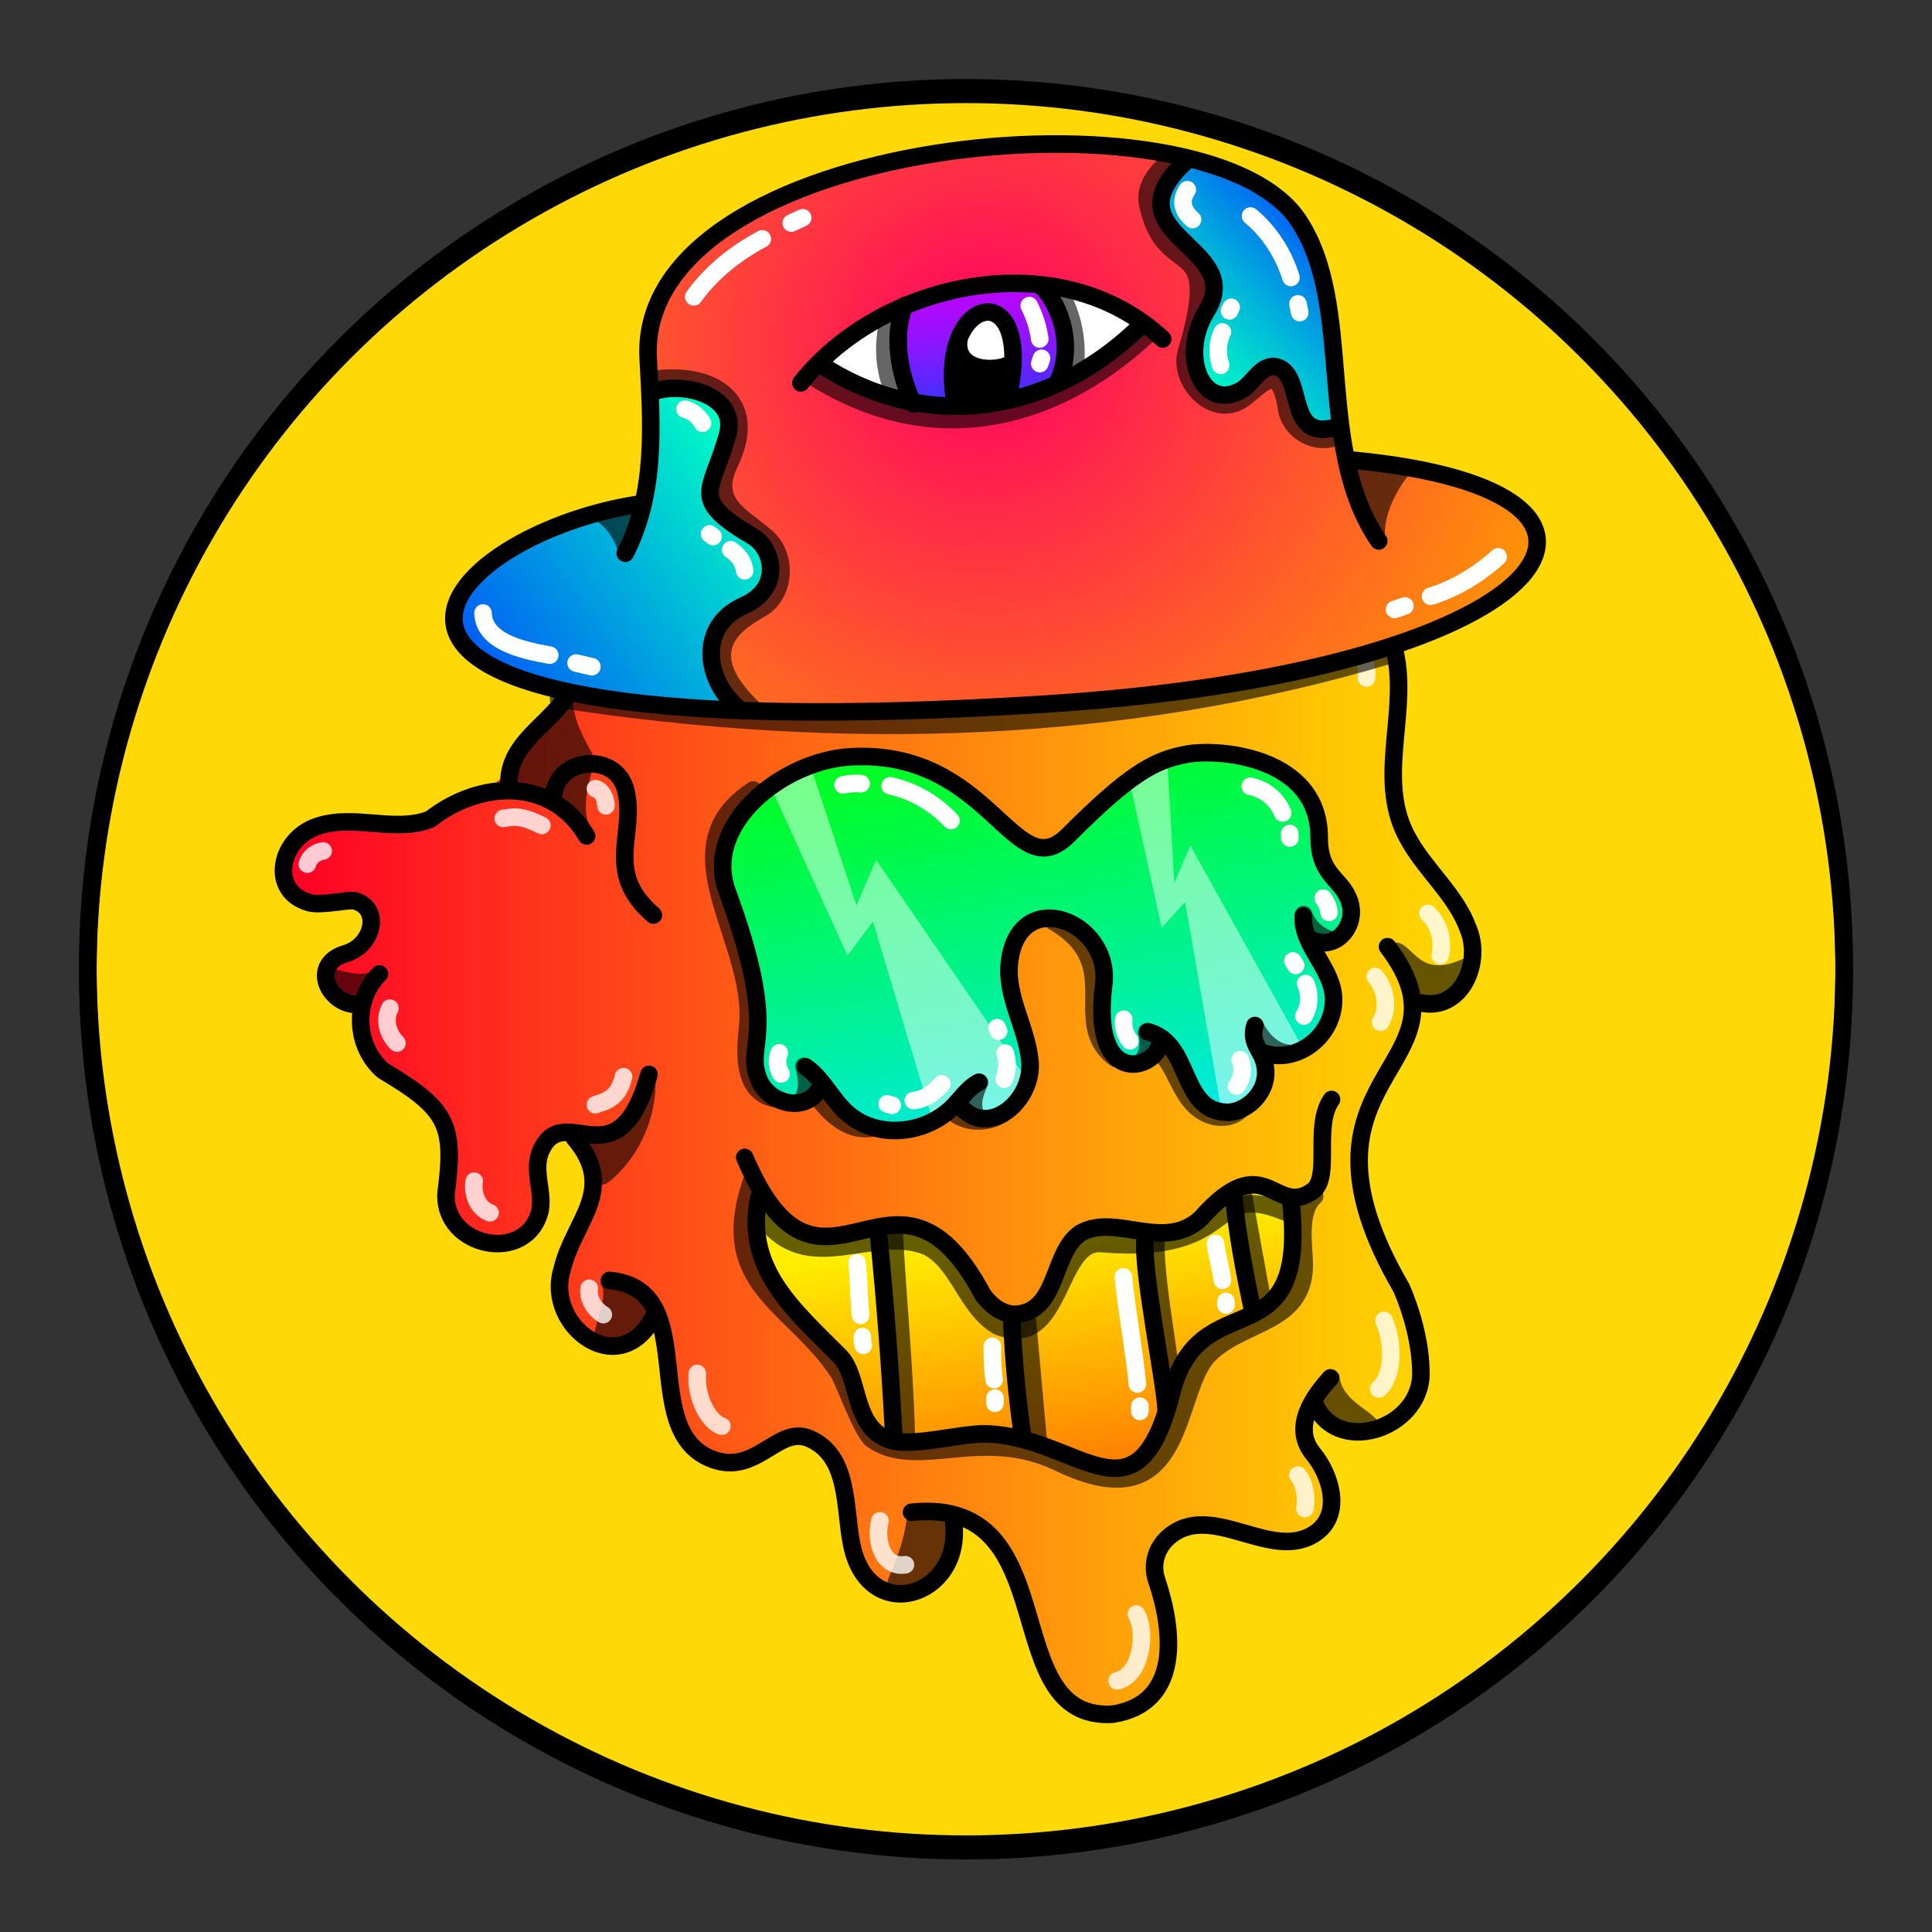
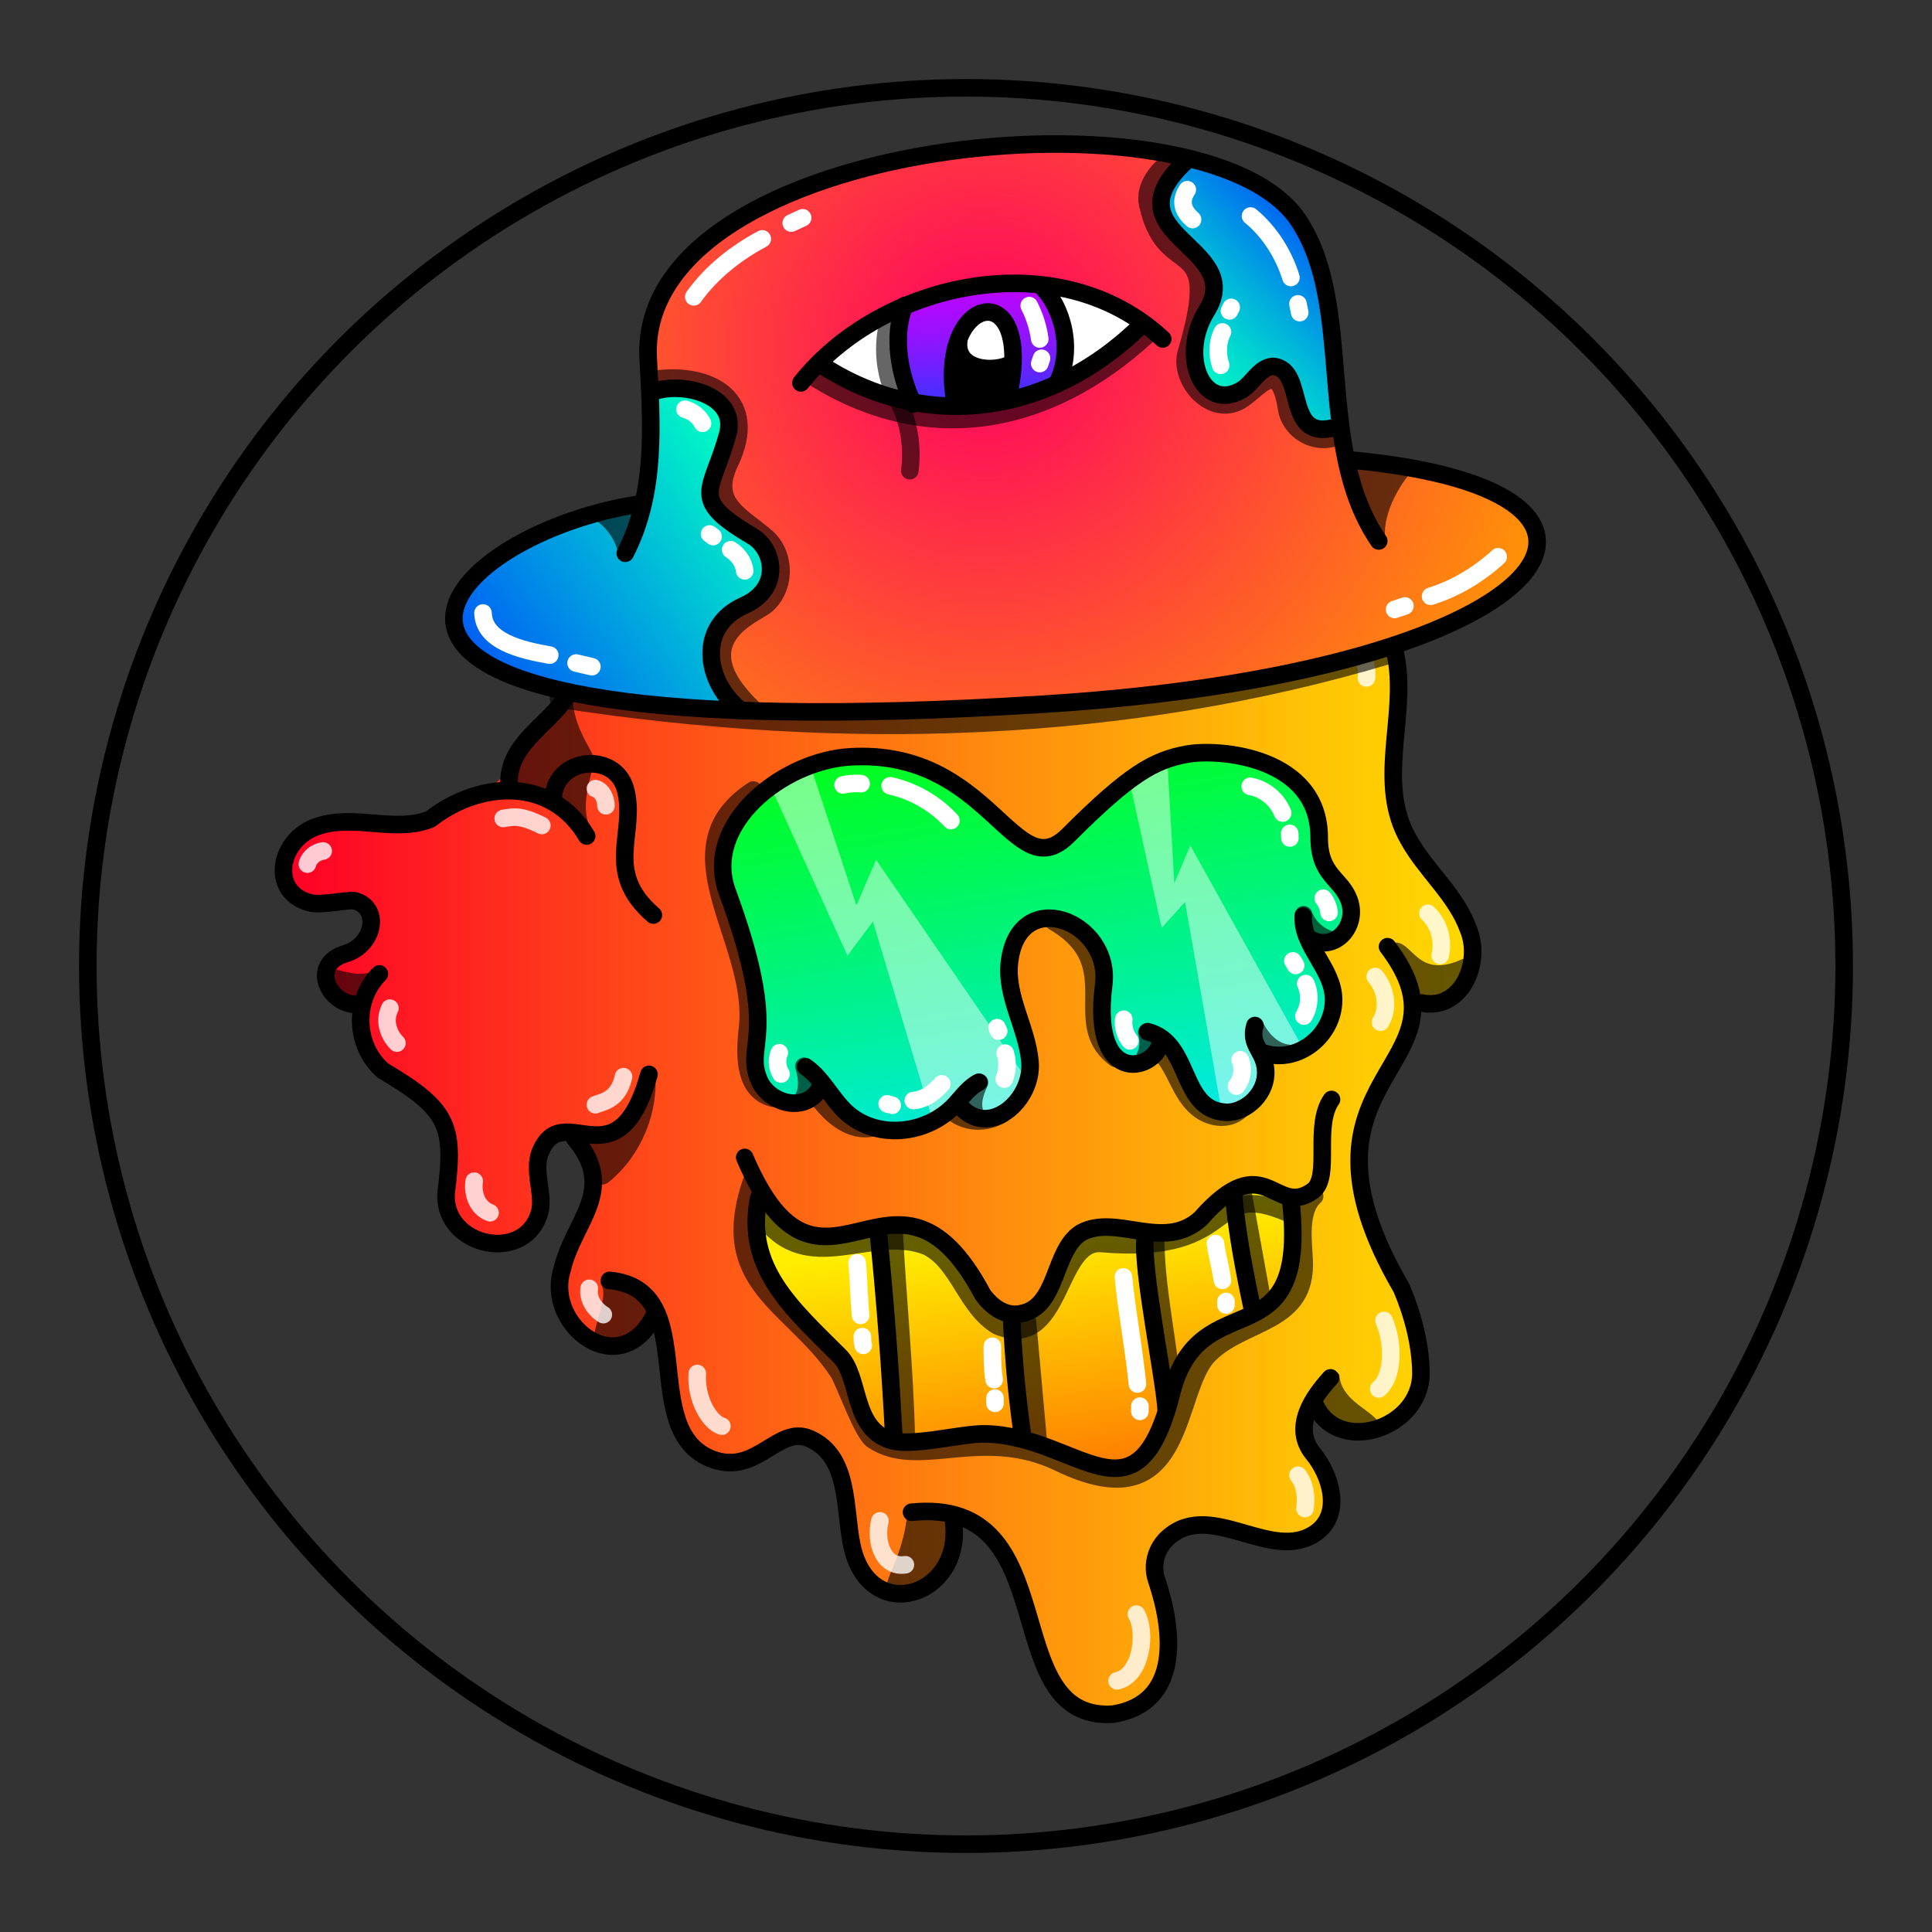
<svg xmlns="http://www.w3.org/2000/svg" version="1.1" id="Layer_1" x="0" y="0" viewBox="0 0 1100 1100" style="enable-background:new 0 0 1100 1100" xml:space="preserve">
  <rect x="0" y="0" width="1100" height="1100" fill="#333333" stroke="none" />
  <style type="text/css">.st303{fill:#FED907;stroke:#000000;stroke-width:10;stroke-linecap:round;stroke-linejoin:round;stroke-miterlimit:10;}</style>
-   <circle class="st303" cx="550" cy="553.7" r="500" />
  <linearGradient id="a6" gradientUnits="userSpaceOnUse" x1="163.939" y1="511.702" x2="836.611" y2="511.702" gradientTransform="matrix(1 0 0 -1 0 1100)">
    <stop offset="0" style="stop-color:#ff0026" />
    <stop offset=".225" style="stop-color:#ff371c" />
    <stop offset=".604" style="stop-color:#ff8d0d" />
    <stop offset=".871" style="stop-color:#ffc404" />
    <stop offset="1" style="stop-color:#ffd900" />
  </linearGradient>
  <path style="fill:url(#a6)" d="M533 209.1c-68 59.6-71 20-121 36.5-19.6 10.9-14 30-9.7 39.6 11 23-51 9-69 40.3-10 18 .1 42-7.5 61.8-9 19.6-34 35-37 52.2-43 48-154 7-119 70.4 6 11 33-6 39 9.1 7 17.5-39 29-21 46.7 18 5 21 39.9 57 63.2 14 20 3 51 19 69.1 35.8 38 46-25 41-34.3 4-39 44-11 22 38.7-23 52 11 74 36.5 56.6 24-9 13 39 23 50.9 19.5 37 55 12 67 12 18 1 28 22 29.8 40.3 6.5 63 54 46 59 8 15.5-34 45 49 47 59.9 11 73 69 42 71 17.9 3-54-3-60.1 2-68.3 18.5-31 71 13 90.8-15.5 14-19.7-31-63.5 8-55.4 94 19 19-101 14-120.4-9-35.5 14-106 47-121.7 18-9 17-35.5 7-52.8-9.5-17-25-30.6-31-48.9-13.5-54 22-102-36-133.3-5-3-7-9.5-4-14.4 17-26 1-66-32-71.4-22-3-44 9-66.5 6.3C616 247 579.9 178 533 209.1z" />
  <style>.st40{fill:none;stroke:#000;stroke-width:10;stroke-linecap:round;stroke-linejoin:round;stroke-miterlimit:10}.st98{opacity:.6;enable-background:new}</style>
  <g id="Outline">
    <path class="st98" d="M793 537c-1 .7-1 2-.5 3 5 10 11 35 25 30 8-2 21-13 18-22.4-.5-1-2-2-3-1.5-26 12-28-11-39-9.4v.3zm-34 274.5c6 5 26 8 25-3-6-7-20.6-12-21.5-26C750 772 744 803 759 811.5zm-219.3 52s1 .5 1 .8c9 13.5-3 36-18 40-34 6-9-6-6-44 .3-5.3 22.3 2.7 23 3.2zM342 731c5 7-4 22-4 33 8 13 29.6-5 33-14.9 2-12-17-21-28-20.2-1 .1-1 1.1-1 2.1zm31-120.2c2 23-8 47-26 61.9-13 10.9-17.5-30.6-8-27.9 6 4.2 28-18.8 34-34zm-157-59.9c-8 6-17 3-25 1-11 5 4 20 13.5 16 5-4 12-9 12-15.7-.5-.2-1.5-.2-.5-1.3zM337 473c-6-10-3-23 0-34 0-1 0-2-.6-2-9-9-23 11-19.8 20.7C318 463 338 475 337 472.8v.2z" />
    <path class="st98" d="M326 392c-2 29 24 45 7 44-7 2-14 1-15 11-1 11-24 0-24.5-1.3C285 433 317 404.5 326 392zm103-118c-9.9-4-16-16-18-25-4-6-9.9 1-11 6-7 54 29.5 28 29 19zm293 9c16 21 29.5 12 40 20.7 3 4 1 9.6-1 14-3 9-13 9-20 4.1-14.5-5.8-22-22.2-19-38.8z" />
    <path class="st40" d="M347 729c53.5 5 15 86 59 102 25 9 37-19.8 55-11.9 23 10.1 19.6 40 24 60.7 9.6 46 63 29.6 58-12.8" />
    <path class="st40" d="M519 861c89-9 47.5 119 114.5 115 39-6 35-47 25-76.5-3-9 0-18.5 7-24.5 24.5-21 59 15.5 84-2.5 15-11 8-33-2-45-12-15 0-32 10-43" />
    <path class="st40" d="M790 539c53 69.8-64 71 8 194.5 6 14 11 32 11 48.5 0 32-49 47.5-61 16" />
    <path class="st40" d="M721 287c2 51 64 31 74 88 6 34-11.5 71 7 103 10 18 27 31.5 34 51 8 19-4 47-27 42" />
    <path class="st40" d="M407 290.6c-16-8-12-29.9-2-41 17-15 40.5-10 61-6 29.8 1 49-29 75-38 50-17 81 55 133 44 23-5 48-11 69 1 25 14 33 55 10 75" />
    <path class="st40" d="M428 278c-16 26.5-51 17.5-76 28.5-20 10.5-28 33-23 55 10 47-43 51-39 88m25 4.5c1.5-23 35-26 41-5 7 25-13 47 16 72" />
    <path class="st40" d="M334 476c-20-34-61-31.5-89-9.6-20 8-43-3-64 4-22 7-28 37-5 43.5 6.5 2 23-2 26-1 15 4 11 25-5 30-21 6-10 29 6 29" />
    <path class="st40" d="M216 554.5c-15 15-14 41 2 55 37 22 41 31 36 69.7-2 31 46 41 53.5 10 2-10.8-4-22 0-33 13-32 44 20 62-44.5" />
    <path class="st40" d="M327 647.9c25 29.7-.5 47-7 75-10 32.5 34 65 53 25" />
    <path d="M729 262.5c9 4 16 13 18 22.5m-193-68c12.5 2 24.5 8 34 16m9 9 3 3m-163 10c-5.5-.9-12 .6-15.5 4M362 319.6c-9 2-14 10.7-16 19M339 449c4 1 6 6 6 9.8M308.5 470c-12-6-16-5-22-4M175 492c1-4 5-7 9-7.5m38 89.5c-4 8 0 16 4 19.9m44 78.6c-1 6 1 15 9 18m76-77.5c-3 14-13 14.5-16 16m4.5 119.5c-5-3-9-9-8-15M397 782c-1 14.5 7 28 14 30m90 53.9c-3 12 2 27 14.5 25M636 957c14-3 17-28 11-38m96-60.1c1-7 0-14-4-19m46-49.1c8-6.5 9-25 3-39M786 582c5-8 3-19-3-26m37-12c2-8.5-.6-18-7-24m-56-169c18 6 22 30 21 35" style="opacity:.788;fill:none;stroke:#fff;stroke-width:10;stroke-linecap:round;stroke-linejoin:round;stroke-miterlimit:10;enable-background:new" />
  </g>
  <style>.st40,.st68{fill:none;stroke-width:10;stroke-linecap:round;stroke-linejoin:round;stroke-miterlimit:10;stroke:#000}.st68{opacity:.6;enable-background:new}</style>
  <g id="Gold_Grillz">
    <linearGradient id="SVGID_00000054261759252241486330000007195404835055001745_" gradientUnits="userSpaceOnUse" x1="657.269" y1="-434.524" x2="664.275" y2="-229.326" gradientTransform="rotate(-5.371 12728.238 901.119) scale(1)">
      <stop offset="0" style="stop-color:#fe0" />
      <stop offset="1" style="stop-color:#ff4800" />
    </linearGradient>
    <path style="fill:url(#SVGID_00000054261759252241486330000007195404835055001745_)" d="M436 684.2c-14.5 42 40 71 61 127 23 28 58-7 102 16 48 24 58-2 72-43 17-50 82-14 64-90.9-9-38-40.7-4-50 2-47 32-55-31-95 47-24 33-39.6-39.7-71-42-30-4-64 20.7-83-16.3v.2z" />
    <path d="M488 719c1 10 1 19.9 2 29.9m1 12.1c0 2 0 3 .5 5m73.5.5c0 6 0 12.5 1 19m.5 10.5v3m73.1-72c2 20 6 41 8 61m1.4 12.6v3m43-95.6c1 7 3 14 4 21m2 12v2" style="fill:none;stroke:#fff;stroke-width:10;stroke-linecap:round;stroke-linejoin:round;stroke-miterlimit:10" />
    <path class="st68" d="M428.5 670.9c-22 61 23 71 49 110.7 4 7 13 33 19 38 26 18 62-8 106 13 74 36 65-41 86-61.5 20-19.9 56-17 54-54-.5-10.5-3-28 6-36" />
    <path class="st68" d="M734 691c-48-21-26 24-107 17-26-2-22 62-59 47-18-10.6-22-36-40-45.2-32-13-68 19-94-17" />
    <path class="st68" d="M509 700c2 39 6 78 7 118m69-65.5 6 66.5m67-114c0 26 6 53 9 81m41-105 11 60.9" />
    <path class="st40" d="M424 659c44 103 85-17 135.5 78 5 7 13 13 22 10.9 21-4 18-36 34-46 20-11 47 11 68-8 37-42 42 0 64-15.9 10.7-8 0-37 10.6-52" />
    <path class="st40" d="M432 682c-8 40 19 63 46 90 12 12 7 41 29 48 12 4 41-4 54-3.6 53 1 86 56 106-23 16-65 78-16 68-109" />
    <path class="st40" d="M500 701c4 39.7 7 79 9 119m67-69c1 22 3 44 6 65m70-111c-2 17.5 11 80 12 98m38.5-121c2 21 6 42 10.5 63" />
  </g>
  <defs>
    <linearGradient id="zl" x1="574.42" y1="410.83" x2="618.38" y2="675.51" gradientUnits="userSpaceOnUse">
      <stop offset="0" stop-color="#00ff19" />
      <stop offset=".22" stop-color="#00fa46" />
      <stop offset=".7" stop-color="#00eeb6" />
      <stop offset="1" stop-color="#00e6ff" />
    </linearGradient>
    <style>.zl-3{fill:none;stroke-linecap:round;stroke-linejoin:round;stroke-width:10px;stroke:#000}</style>
  </defs>
  <path d="M746.4 534.9c13.5 7.2 27.2-7.7 21.7-22.5-4.6-12.5-17-13.9-17-35.5 0-45.9-85.7-81.3-142.9-1.3-25.4 35.5-44.1-49.3-124-44.7-38.6 2.2-84.3 38.4-70.1 76.9 31 84.2 9.1 85.6 18.1 107.2 5.8 13.7 26.8 18.9 35.1 4.2 19.3 25.5 52.7 36.3 76.4 9.9 57.9 26.7 37.8-55 32.1-74.1-3.2-45.4 46.6-36.5 51.6-5.4 2.6 16.2-3.4 85.5 34.5 44.1 8.8 6 10.9 17.4 16.6 25.9 16.3 24.1 45.5 11.2 42.2-17 41.4 1.7 44.3-39.2 25.7-67.7Z" style="fill:url(#zl)" />
  <path d="M438.8 449.7a25.8 25.8 0 0 1 3.2 5.3l40.5 89.1 14.5-19.4 34 113.4s15.8-8.2 16.6-6.9c13.2 12.2 32.4-1.9 37.5-15.9l-86.3-125.8-11.2 26-25.8-78.5m180 6.5 1.7 3.3 17.9 81.5 13.3-14.7s20.7 118 20.7 118.8c22.6 2.6 24.8-13.8 24.4-31.7 8.1 1.5 14.9-1 21.4-5l-63.5-114.4-9.1 21.6-4-70.7" style="fill:#fff;opacity:.47" />
  <path class="zl-3" d="M458.7 607.4c9.5 6.5 14.6 17.9 23 25.8 17.5 16.1 46.2 12.8 62-4.2 4.3-4.6 8-10 13.6-12.8" />
  <path class="zl-3" d="M546 629c16.3 20.4 42.6-2.4 40.4-24.8-1.8-19.2-13.8-36.8-11.7-56 4.9-44.6 58.3-24.1 53.7 12.5-7.8 60.9 32.4 47.9 32.4 31.3" />
  <path class="zl-3" d="M653.4 587.4c25.2 6.3 18.1 44.5 44.5 45.9 11.1.6 24.3-10.8 22.6-25.1-1.2-10.5-9.2-13.3-6-24.3m5.2 15.7c19.4 6.2 39.7-10.2 39.6-30.5-.1-17.6-18.1-30.4-17.3-47.5" />
  <path class="zl-3" d="M746.4 534.9c13.5 7.2 27.2-7.7 21.7-22.5-4.6-12.5-17-13.9-17-35.5 0-45.9-56.4-50.9-75.3-47.5s-32.8 11.4-67.6 46.2c-30.9 30.9-44.1-49.3-124-44.7-38.6 2.2-84.3 38.4-70.1 76.9 31 84.2 9.1 85.6 18.1 107.2 5.8 13.7 26.8 18.9 34.5 4.6" />
  <path d="M428.9 449.8c-51.5 33.4 2.4 85.8-3.3 135.8-1.6 14-2.6 35.5 14.5 39.7m17.6-18.2c1.8 5.9 2.6 12.4-.2 17.8m100.2-8.6c-2.4 5.2-4.6 11.2-2.8 16.8m98-45.3a19.7 19.7 0 0 1-1.7 15.4m63.6-18.4c3.6 7 9.7 13.6 17.8 14.8m9.6-78.8a23.7 23.7 0 0 0 16.6 14.6m-292.7 90.2c7.1 9.4 17.8 19 30.4 16.6m45.9-9.1c7.6 6.5 19.7 6.8 28.5 1m28.9-109.4c42.3 24.6 7.5 57.5 35.3 77.9m26.3-2.6c8.7 9.5 10.9 24.3 22 32.1 7 4.9 17.3 5.9 23.4-.7" style="opacity:.6;stroke:#000;fill:none;stroke-linecap:round;stroke-linejoin:round;stroke-width:10px" />
  <path d="M711.8 447.7a25.1 25.1 0 0 1 18.5 15.2m4 11.6.1 2.6m19 34.3a16.1 16.1 0 0 1 3.3 8.1M743.4 560a20.2 20.2 0 0 1-1 18.5m-6.3-31.4 1.6 2.6m-31.6 53.7a15 15 0 0 1-2.1 15m-60.7-25.8a17 17 0 0 1-3.5-12.3m-133-132.9a67.2 67.2 0 0 1 34.6 19.8m-51.1-21a32.6 32.6 0 0 0-10.3.7m92.3 152.7a22.1 22.1 0 0 1-.5 14.8m-4.1-29.3.9 2m-32.4 30c-4.2 4.9-9.8 9-16.2 9.5m-12 2.7-2.9-.8m-60.4-17a13.3 13.3 0 0 1-1-12.1" style="stroke:#fff;fill:none;stroke-linecap:round;stroke-linejoin:round;stroke-width:10px" />
  <style>.st40,.st68{fill:none;stroke:#000;stroke-width:10;stroke-linecap:round;stroke-linejoin:round;stroke-miterlimit:10}.st68{opacity:.6;enable-background:new}.st102{fill:#fff}</style>
  <g id="Trippy_Hat">
    <radialGradient id="SVGID_00000123414473825914092120000007829286393102463126_" cx="560.408" cy="901.895" r="355.63" gradientTransform="matrix(1 0 0 -1 0 1100)" gradientUnits="userSpaceOnUse">
      <stop offset="0" style="stop-color:#ff0062" />
      <stop offset="1" style="stop-color:#ff9d00" />
    </radialGradient>
    <path style="fill:url(#SVGID_00000123414473825914092120000007829286393102463126_)" d="M367 287.1c-34 6-142 40-97.5 85.9 93 52 538.5 50 605.5-61 6-38-82-50-108-53-8-43-2-92-25-131-73-78-255-50.6-336 7.5C346 178 384 236 367 287v.1z" />
    <linearGradient id="SVGID_00000158731567478740519670000011292647734770965143_" gradientUnits="userSpaceOnUse" x1="665.288" y1="882.675" x2="765.301" y2="977.687" gradientTransform="matrix(1 0 0 -1 0 1100)">
      <stop offset="0" style="stop-color:#00ffc4" />
      <stop offset=".104" style="stop-color:#00f6c7" />
      <stop offset=".275" style="stop-color:#00dcce" />
      <stop offset=".494" style="stop-color:#00b3db" />
      <stop offset=".748" style="stop-color:#007bec" />
      <stop offset="1" style="stop-color:#003cff" />
    </linearGradient>
    <path style="fill:url(#SVGID_00000158731567478740519670000011292647734770965143_)" d="M684 91c-19.5 2.5-29 23-13.5 40.6 44 50 5.8 18.5 11 73.5 1 10 9 22 20 19 49.8-45 19 22 59 18.5C766 110 716 105 684 91z" />
    <linearGradient id="SVGID_00000119838619519104526170000018100987693212792465_" gradientUnits="userSpaceOnUse" x1="442.246" y1="820.658" x2="250.246" y2="682.658" gradientTransform="matrix(1 0 0 -1 0 1100)">
      <stop offset="0" style="stop-color:#00ffc4" />
      <stop offset="1" style="stop-color:#003cff" />
    </linearGradient>
    <path style="fill:url(#SVGID_00000119838619519104526170000018100987693212792465_)" d="M372.5 223.8c-2 22 2 44.5-7 65-93 0-203 114 52 114-49-62 53-61 9.9-96-30-18-24.5-32-14.5-60.5C419 223 389 218 372.5 223.8z" />
    <path class="st102" d="M648 185c-56-42-134-25-182 23 67 36 128 34 182-23.2v.2z" />
    <linearGradient id="SVGID_00000028312584919422827450000003060139484899234493_" gradientUnits="userSpaceOnUse" x1="555.957" y1="951.99" x2="560.957" y2="851" gradientTransform="matrix(1 0 0 -1 0 1100)">
      <stop offset="0" style="stop-color:#c800ff" />
      <stop offset=".107" style="stop-color:#c202ff" />
      <stop offset=".254" style="stop-color:#b009ff" />
      <stop offset=".424" style="stop-color:#9313ff" />
      <stop offset=".611" style="stop-color:#6b21ff" />
      <stop offset=".809" style="stop-color:#3834ff" />
      <stop offset="1" style="stop-color:#0048ff" />
    </linearGradient>
    <path style="fill:url(#SVGID_00000028312584919422827450000003060139484899234493_)" d="M517 171.8c-9 19-10.5 60 18 60 21 0 44 0 62-10.8 15-12 8-36 2-50.9-7-17.1-66-6.1-82 1.7z" />
    <path d="M558 178c-20 10-26 73 11 49 11.5-12 10.5-49-11-49z" />
    <path class="st102" d="M560 180c-24 9.8-9 36 12 26.5 10-7.5 3-32.5-12-26.5z" />
    <path class="st40" d="M356 315c18-35 15-74 13-112-5-125 316-157 370-78 33 49 9 129 46 183" />
    <path class="st40" d="M364 287c-119 18-233 143 229 114 293-18 368-121 177-139M675 92c-45 42 35 48 12 85-16 26-2 58 20 45 6.5-4 10-13 18-13.4 19.6 2 5 45 37.5 34" />
    <path class="st40" d="M373.5 222.5c17-5 46 3 41 24-9 34-23 37 14 58.9 12 7 17 29.6-5 39.4-27 12-22 44-1.5 59.8M662 193c-59-55-160-33-206 25" />
    <path class="st40" d="M466.5 207c57 38 129 32 184-22.5" />
    <path class="st40" d="M515 174c-7 17-3 39.5 5 56m73-67c12 12 18.5 36 9 55m-58 12.5c-12-64 46-75 30-4.5" />
    <path class="st40" d="M546 193c-3 18 20 19.6 30 14" />
    <path d="M789 309c-3-14 7-33 17-43-12-1.5-30-9-40-1m-414 50c-2-9-8-16.5-16-20.7 8.5-6 20.7-5 30.7-5" style="opacity:.6;enable-background:new" />
    <path class="st68" d="M669 90c-9 5-18 16-15.5 26.5 10 46 43 13 22 84-4.5 15 12 35 28 28.9 11.5-4 24-29 29 3 2 13 16 21 28 16.5M462 214c66 42 135 28.5 191-23m-280.5 25c33-4.5 60 12 43 47.5-11 23 6 29.6 21 42.5 11 9.8 11 29-.5 38.7-6 5-48 20-7 59" />
-     <path class="st68" d="M507 179c-5 15-4 31 2 45m94-58c8 13 11 29 9 44" />
+     <path class="st68" d="M507 179c-5 15-4 31 2 45c8 13 11 29 9 44" />
    <path d="M712 123c11 9 19 22 23 35m4 15 1 5m113 139c-11 10-24 18-38.5 22.5m-14.6 5.5-5.9 2m-519 2c.5 16 21 21 38 24m15 4.5 9 2.1M586 174c3 6 5 12 6 19m1 11-1 3m-202 26c4 1 8 4 10 8m16 72c4 2.5 7.5 7 8 12m-18-19.5-2-1.5m292-115c-3 6-3 13-1 19m5-31 1-2m-22-50c-4.5-4-8-9.5-3-17m-242 28c-15 8-29 19-39 33m55.5-42 6.5-3" style="fill:none;stroke:#fff;stroke-width:10;stroke-linecap:round;stroke-linejoin:round;stroke-miterlimit:10" />
    <path class="st68" d="M318 398c162 25 323 20 473-25" />
  </g>
  <circle cx="550" cy="550" r="500" style="fill:none;stroke:#000;stroke-width:10;stroke-linecap:round;stroke-linejoin:round;stroke-miterlimit:10" />
</svg>